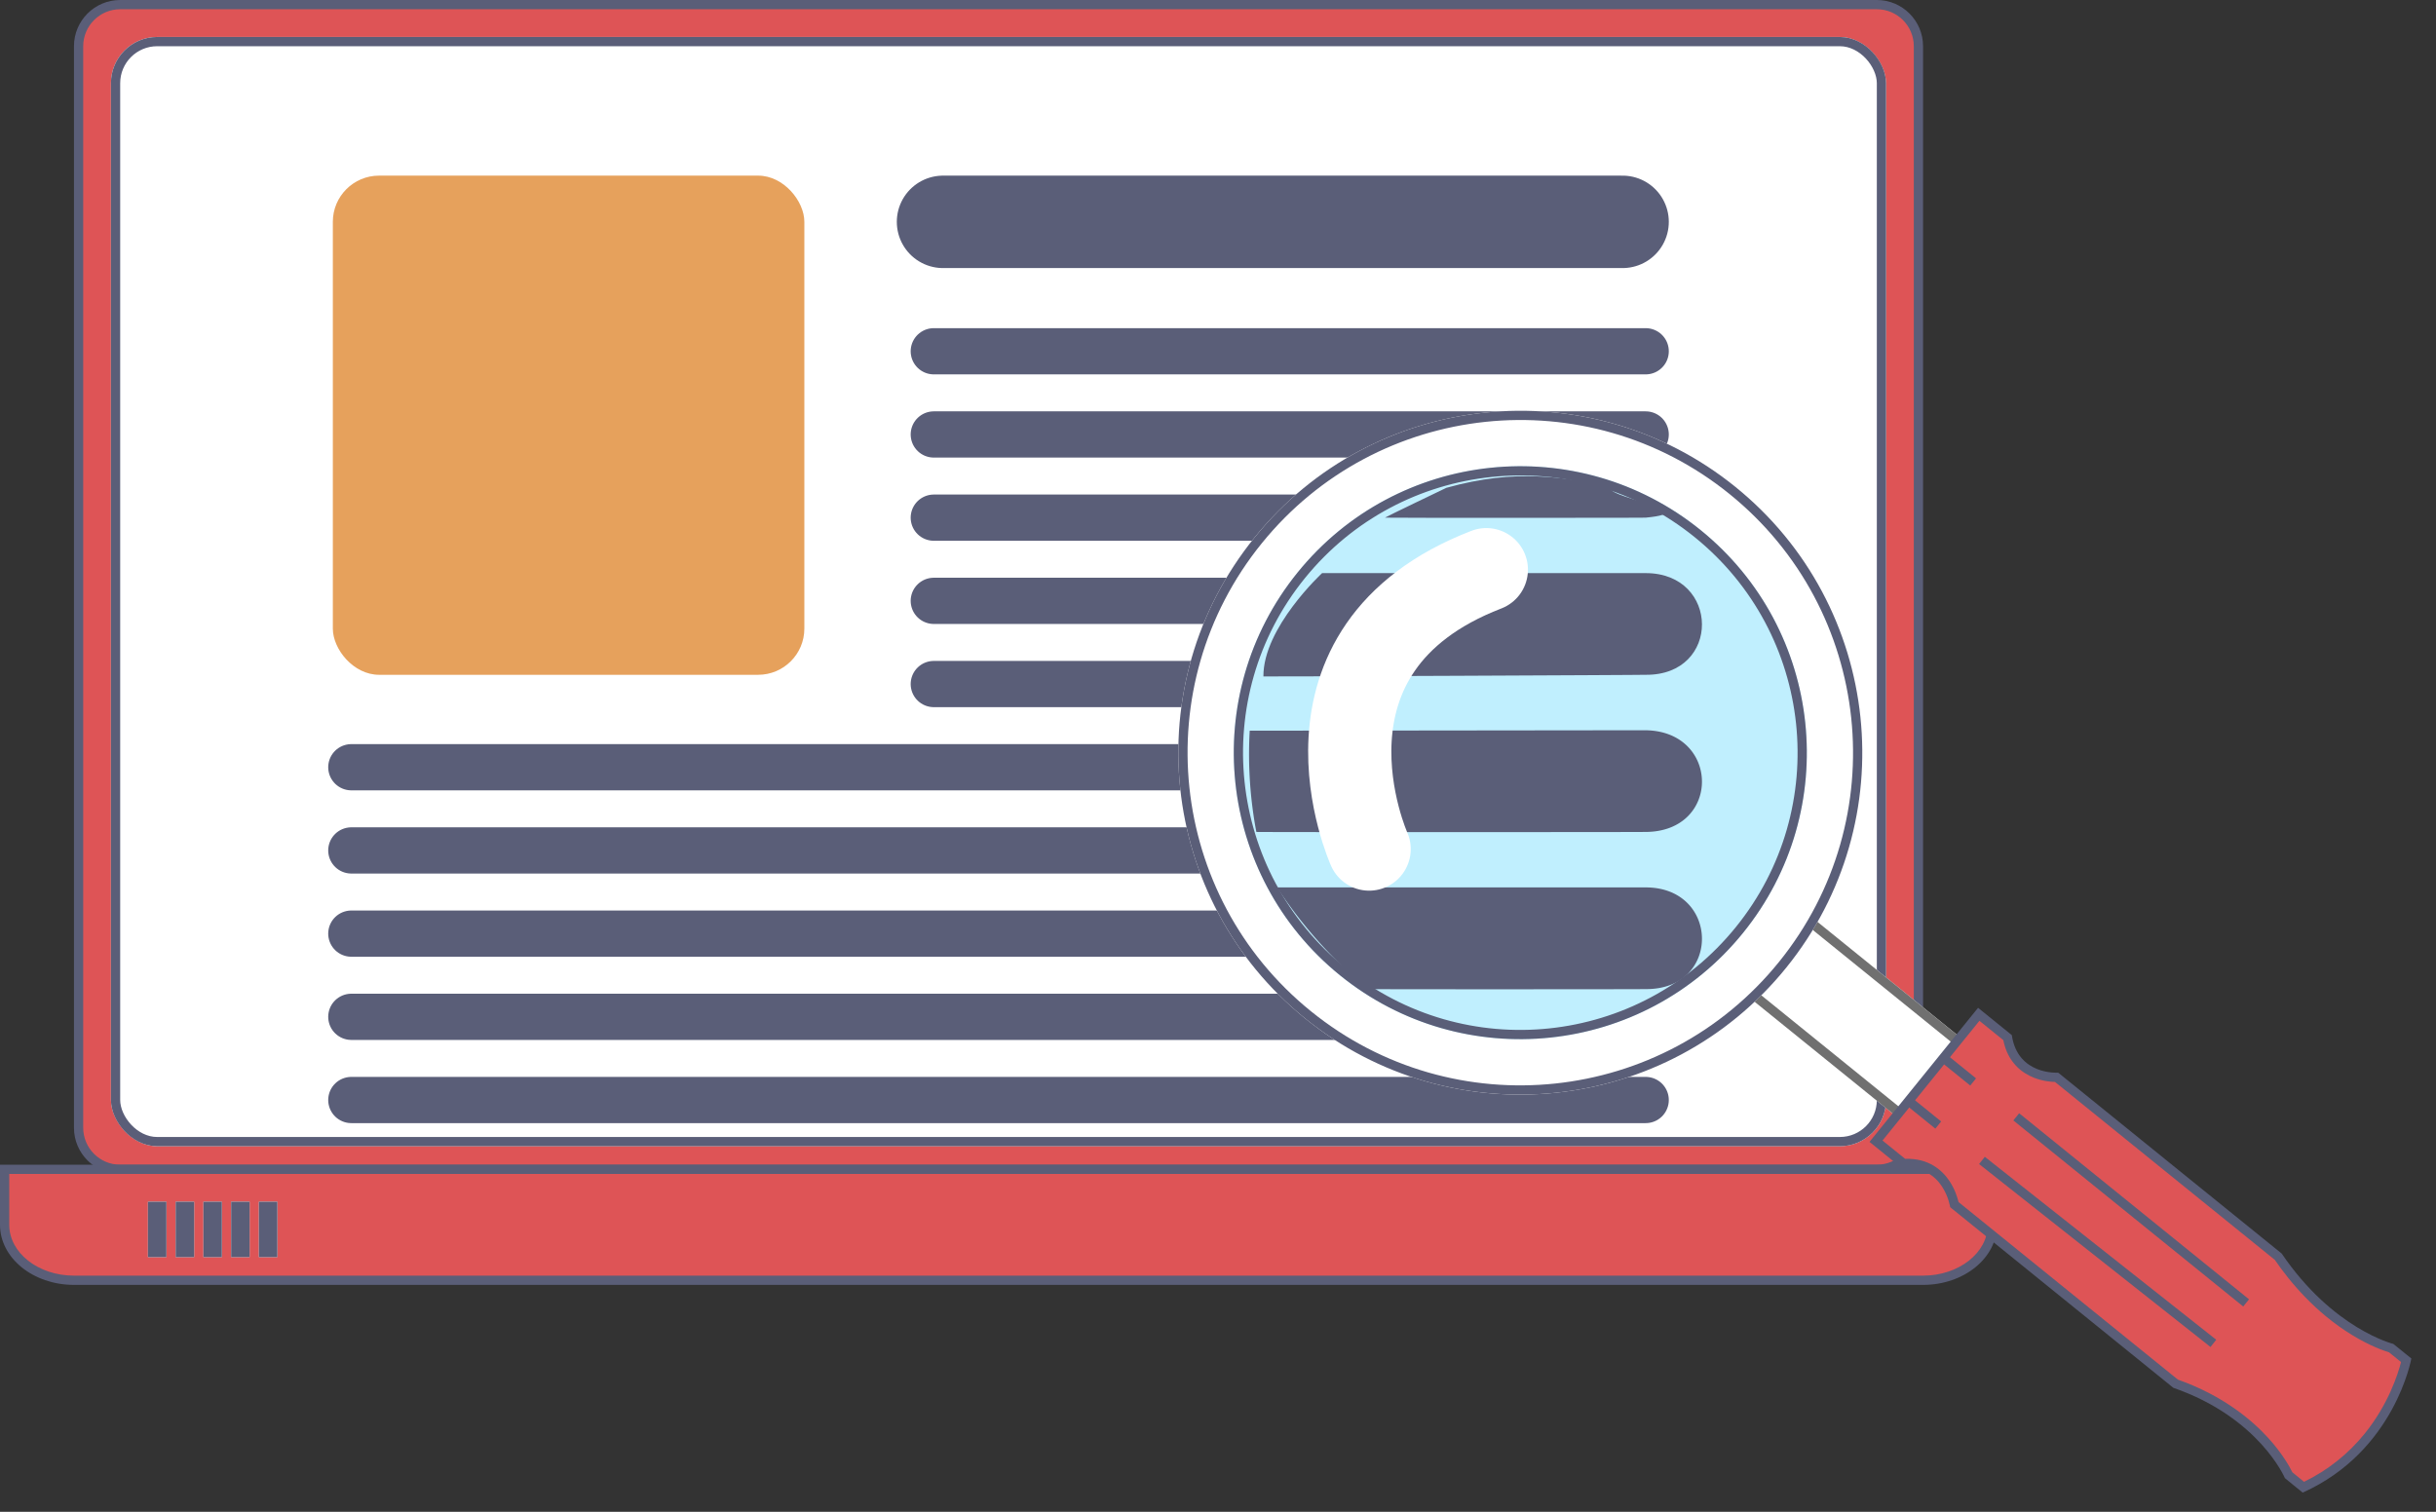
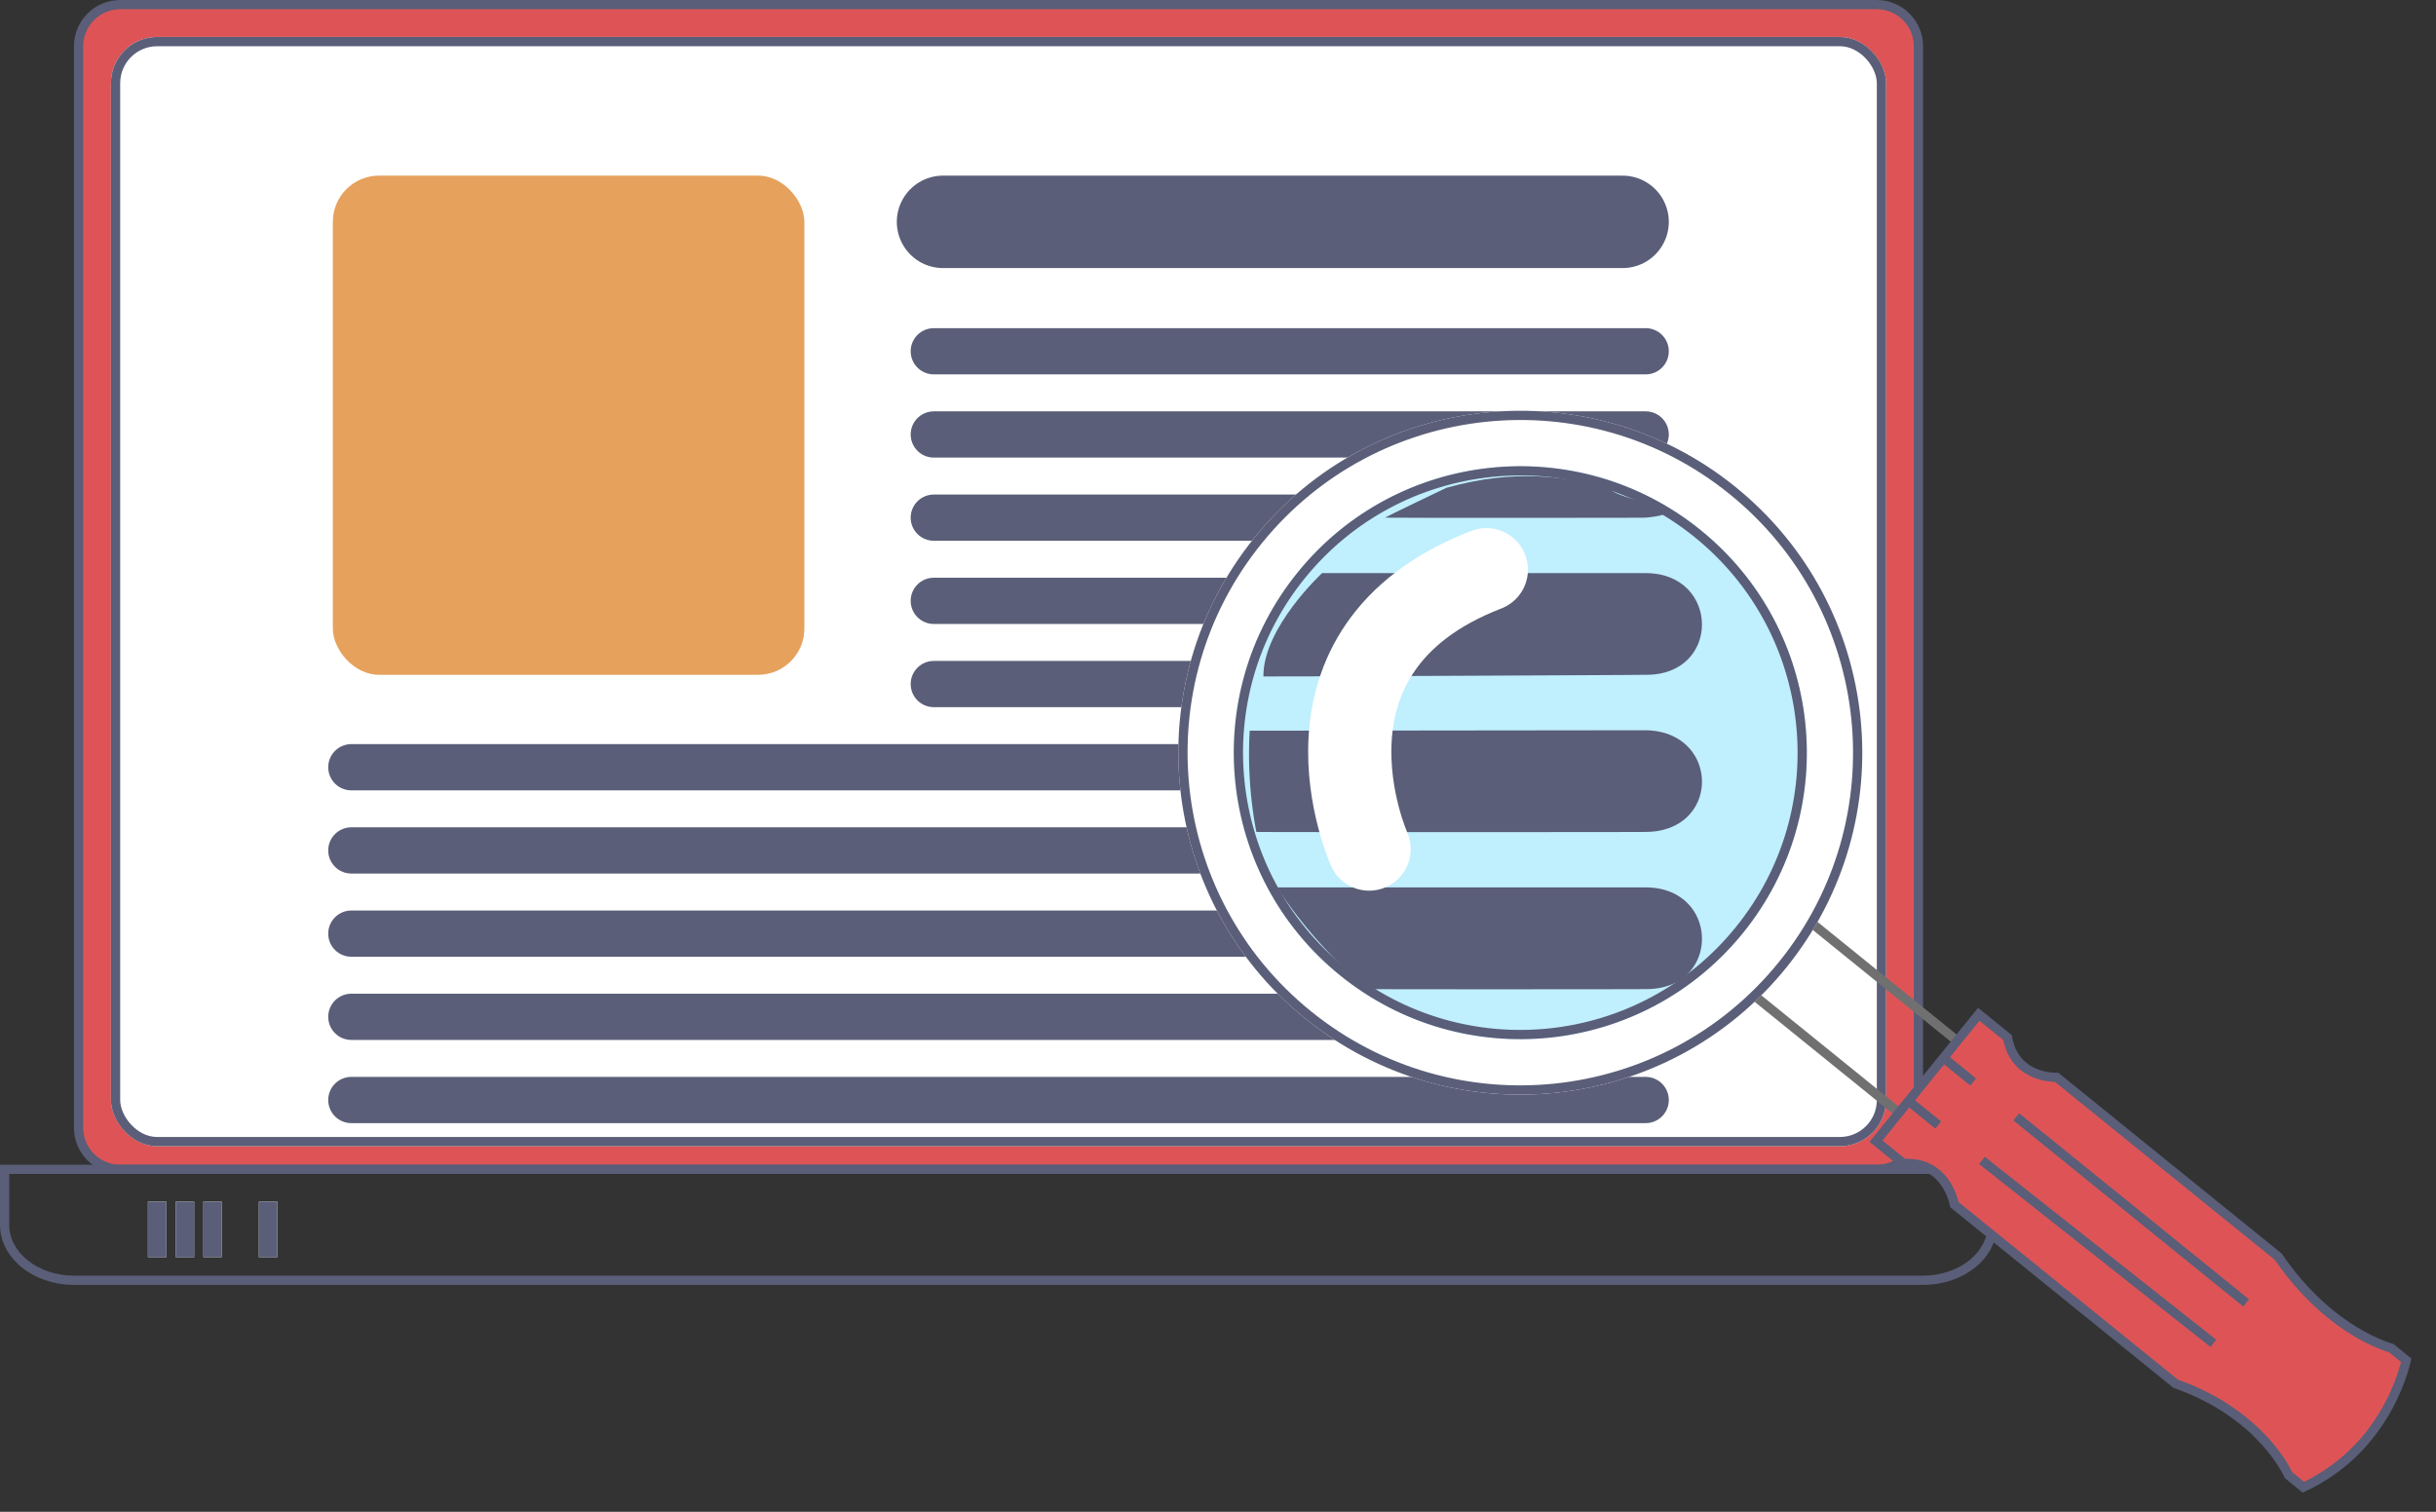
<svg xmlns="http://www.w3.org/2000/svg" width="263.481" height="163.548" viewBox="0 0 263.481 163.548">
  <rect x="0" y="0" width="263.481" height="163.548" fill="#333333" stroke="none" />
  <g id="Group_261" data-name="Group 261" transform="translate(-1393 -3147)">
    <g id="Group_78" data-name="Group 78" transform="translate(24 802)">
      <g id="Group_76" data-name="Group 76" transform="translate(779 -1056)">
        <g id="Group_61" data-name="Group 61" transform="translate(-370 -116)">
          <g id="Path_155" data-name="Path 155" transform="translate(968 3517)" fill="#de5456">
            <path d="M 195 126.5 L 5 126.5 C 2.519 126.5 0.5 124.481 0.5 122 L 0.5 5 C 0.5 2.519 2.519 0.5 5 0.5 L 195 0.5 C 197.481 0.5 199.5 2.519 199.5 5 L 199.5 122 C 199.5 124.481 197.481 126.5 195 126.5 Z" stroke="none" />
            <path d="M 5 1 C 2.794 1 1 2.794 1 5 L 1 122 C 1 124.206 2.794 126 5 126 L 195 126 C 197.206 126 199 124.206 199 122 L 199 5 C 199 2.794 197.206 1 195 1 L 5 1 M 5 0 L 195 0 C 197.761 0 200 2.239 200 5 L 200 122 C 200 124.761 197.761 127 195 127 L 5 127 C 2.239 127 0 124.761 0 122 L 0 5 C 0 2.239 2.239 0 5 0 Z" stroke="none" fill="#5a5e78" />
          </g>
          <g id="Rectangle_35" data-name="Rectangle 35" transform="translate(972 3521)" fill="#fff" stroke="#5a5e78" stroke-width="1">
            <rect width="192" height="120" rx="5" stroke="none" />
            <rect x="0.5" y="0.5" width="191" height="119" rx="4.5" fill="none" />
          </g>
          <rect id="Rectangle_44" data-name="Rectangle 44" width="51" height="54" rx="5" transform="translate(996 3536)" fill="#e6a15c" />
          <g id="Path_148" data-name="Path 148" transform="translate(960 3643)" fill="#de5456">
-             <path d="M 208 12.5 L 8 12.5 C 3.864 12.5 0.5 9.808 0.5 6.5 L 0.5 0.5 L 215.5 0.5 L 215.5 6.5 C 215.5 9.808 212.136 12.5 208 12.5 Z" stroke="none" />
            <path d="M 1 1 L 1 6.5 C 1 9.533 4.14 12 8 12 L 208 12 C 211.86 12 215 9.533 215 6.5 L 215 1 L 1 1 M 0 0 L 216 0 L 216 6.5 C 216 10.09 212.418 13 208 13 L 8 13 C 3.582 13 0 10.09 0 6.5 L 0 0 Z" stroke="none" fill="#5a5e78" />
          </g>
          <g id="Rectangle_36" data-name="Rectangle 36" transform="translate(976 3647)" fill="#fff" stroke="#5a5e78" stroke-width="1">
            <rect width="2" height="6" stroke="none" />
            <rect x="0.5" y="0.5" width="1" height="5" fill="none" />
          </g>
          <g id="Rectangle_37" data-name="Rectangle 37" transform="translate(979 3647)" fill="#fff" stroke="#5a5e78" stroke-width="1">
            <rect width="2" height="6" stroke="none" />
            <rect x="0.5" y="0.5" width="1" height="5" fill="none" />
          </g>
          <g id="Rectangle_38" data-name="Rectangle 38" transform="translate(982 3647)" fill="#fff" stroke="#5a5e78" stroke-width="1">
            <rect width="2" height="6" stroke="none" />
            <rect x="0.5" y="0.5" width="1" height="5" fill="none" />
          </g>
          <g id="Rectangle_39" data-name="Rectangle 39" transform="translate(985 3647)" fill="#fff" stroke="#5a5e78" stroke-width="1">
-             <rect width="2" height="6" stroke="none" />
-             <rect x="0.5" y="0.5" width="1" height="5" fill="none" />
-           </g>
+             </g>
          <g id="Rectangle_40" data-name="Rectangle 40" transform="translate(988 3647)" fill="#fff" stroke="#5a5e78" stroke-width="1">
            <rect width="2" height="6" stroke="none" />
            <rect x="0.5" y="0.5" width="1" height="5" fill="none" />
          </g>
        </g>
        <line id="Line_84" data-name="Line 84" x2="73.5" transform="translate(692 3425)" fill="none" stroke="#5a5e78" stroke-linecap="round" stroke-width="10" />
        <line id="Line_85" data-name="Line 85" x2="77" transform="translate(691 3439)" fill="none" stroke="#5a5e78" stroke-linecap="round" stroke-width="5" />
        <line id="Line_100" data-name="Line 100" x2="77" transform="translate(691 3466)" fill="none" stroke="#5a5e78" stroke-linecap="round" stroke-width="5" />
        <line id="Line_86" data-name="Line 86" x2="77" transform="translate(691 3448)" fill="none" stroke="#5a5e78" stroke-linecap="round" stroke-width="5" />
        <line id="Line_99" data-name="Line 99" x2="77" transform="translate(691 3475)" fill="none" stroke="#5a5e78" stroke-linecap="round" stroke-width="5" />
        <line id="Line_93" data-name="Line 93" x2="77" transform="translate(691 3457)" fill="none" stroke="#5a5e78" stroke-linecap="round" stroke-width="5" />
        <line id="Line_98" data-name="Line 98" x2="140" transform="translate(628 3484)" fill="none" stroke="#5a5e78" stroke-linecap="round" stroke-width="5" />
        <line id="Line_101" data-name="Line 101" x2="140" transform="translate(628 3493)" fill="none" stroke="#5a5e78" stroke-linecap="round" stroke-width="5" />
        <line id="Line_102" data-name="Line 102" x2="140" transform="translate(628 3502)" fill="none" stroke="#5a5e78" stroke-linecap="round" stroke-width="5" />
        <line id="Line_103" data-name="Line 103" x2="140" transform="translate(628 3511)" fill="none" stroke="#5a5e78" stroke-linecap="round" stroke-width="5" />
        <line id="Line_104" data-name="Line 104" x2="140" transform="translate(628 3520)" fill="none" stroke="#5a5e78" stroke-linecap="round" stroke-width="5" />
      </g>
    </g>
    <g id="Group_80" data-name="Group 80" transform="translate(41 413)">
      <g id="Group_81" data-name="Group 81" transform="translate(-13 -3)">
        <g id="Group_79" data-name="Group 79" transform="matrix(0.629, -0.777, 0.777, 0.629, -1695.481, 2351.857)">
          <g id="Rectangle_45" data-name="Rectangle 45" transform="translate(1662 2834)" fill="#fff" stroke="#707070" stroke-width="1">
-             <rect width="11" height="24" stroke="none" />
            <rect x="0.5" y="0.5" width="10" height="23" fill="none" />
          </g>
          <g id="Ellipse_81" data-name="Ellipse 81" transform="translate(1630 2764)" fill="#fff" stroke="#5a5e78" stroke-width="1">
            <circle cx="37" cy="37" r="37" stroke="none" />
            <circle cx="37" cy="37" r="36.5" fill="none" />
          </g>
          <g id="Ellipse_82" data-name="Ellipse 82" transform="translate(1636 2770)" fill="#c0effe" stroke="#5a5e78" stroke-width="1">
            <circle cx="31" cy="31" r="31" stroke="none" />
            <circle cx="31" cy="31" r="30.5" fill="none" />
          </g>
          <g id="Path_169" data-name="Path 169" transform="translate(1658.027 2856.865)" fill="#de5456">
            <path d="M 9.184 62.006 C 6.15 62.007 3.231 61.332 0.501 59.999 C 0.498 59.576 0.502 58.732 0.509 57.941 C 0.712 57.523 1.391 56 1.758 53.609 C 2.147 51.081 2.243 47.057 0.51 42.209 L 0.51 11.415 C 0.77 11.095 1.347 10.309 1.676 9.26 C 2.068 8.011 2.173 6.157 0.51 4.339 L 0.51 0.5 L 18.178 0.5 L 18.178 4.505 C 16.602 6.308 16.702 8.097 17.074 9.293 C 17.384 10.292 17.926 11.034 18.178 11.342 L 18.178 42.194 C 17.356 44.936 16.514 49.125 17.111 53.645 C 17.425 56.025 18.007 57.514 18.178 57.914 L 18.178 60.007 C 17.226 60.471 13.728 62.006 9.184 62.006 Z" stroke="none" />
            <path d="M 1.01 1 L 1.01 4.149 C 2.697 6.093 2.574 8.067 2.154 9.409 C 1.843 10.399 1.324 11.176 1.01 11.587 L 1.01 42.122 C 2.748 47.033 2.647 51.114 2.253 53.684 C 1.902 55.965 1.269 57.494 1.008 58.055 C 1.003 58.649 1 59.258 1 59.684 C 3.58 60.894 6.33 61.506 9.184 61.506 C 13.258 61.506 16.472 60.241 17.678 59.69 L 17.678 58.014 C 17.459 57.476 16.914 55.979 16.615 53.711 C 16.011 49.141 16.848 44.911 17.678 42.121 L 17.678 11.517 C 17.374 11.122 16.892 10.394 16.596 9.442 C 16.197 8.154 16.079 6.247 17.678 4.321 L 17.678 1 L 1.01 1 M 0.01 0 L 18.678 0 C 18.678 0 18.678 1.908 18.678 4.697 C 15.674 7.944 18.678 11.158 18.678 11.158 C 18.678 11.158 18.678 30.605 18.678 42.268 C 15.82 51.712 18.678 57.809 18.678 57.809 L 18.678 60.314 C 18.678 60.314 9.762 65.247 0.01 60.314 C -0.012 60.386 0.01 57.821 0.01 57.821 C 0.01 57.821 3.355 51.561 0.01 42.296 C 0.01 30.648 0.01 11.23 0.01 11.23 C 0.01 11.23 3.182 7.807 0.01 4.537 C 0.01 1.73 0.01 0 0.01 0 Z" stroke="none" fill="#5a5e78" />
          </g>
          <line id="Line_105" data-name="Line 105" x2="0.367" y2="31.917" transform="translate(1664.133 2867.583)" fill="none" stroke="#5a5e78" stroke-width="1" />
          <line id="Line_106" data-name="Line 106" y2="32" transform="translate(1670.133 2867.5)" fill="none" stroke="#5a5e78" stroke-width="1" />
          <line id="Line_107" data-name="Line 107" y2="4" transform="translate(1670.133 2857.5)" fill="none" stroke="#5a5e78" stroke-width="1" />
          <line id="Line_108" data-name="Line 108" y2="4" transform="translate(1664.133 2857.5)" fill="none" stroke="#5a5e78" stroke-width="1" />
        </g>
        <path id="Path_170" data-name="Path 170" d="M0,0S35.02,0,35,0c8.049,0,8.182,11.072,0,11,.038.024-41.307.208-41.349.177C-6.387,5.9,0,0,0,0Z" transform="translate(1508 2799)" fill="#5a5e78" />
        <path id="Path_173" data-name="Path 173" d="M13.443,7.771c7.735-2.152,12.406-1.057,17.8-.25C29.681,8.762,42.012,10.32,35,11c.038.024-28.156.031-28.2,0C6.918,10.9,13.414,7.785,13.443,7.771Z" transform="translate(1508 2782)" fill="#5a5e78" />
        <path id="Path_171" data-name="Path 171" d="M-6.83.047S35.893,0,35.873,0c8.216,0,8.353,11.072,0,11,.038.024-41.943.031-41.985,0A45.267,45.267,0,0,1-6.83.047Z" transform="translate(1507 2816)" fill="#5a5e78" />
        <path id="Path_172" data-name="Path 172" d="M-4.878,0S35.02,0,35,0c8.049,0,8.182,11.072,0,11,.038.024-30.019.031-30.06,0A49.781,49.781,0,0,1-4.878,0Z" transform="translate(1508 2833)" fill="#5a5e78" />
        <path id="Path_174" data-name="Path 174" d="M1580.682,2737.827s18.961,14.166,3.566,32.583" transform="translate(1568.258 5989.74) rotate(-151)" fill="none" stroke="#fff" stroke-linecap="round" stroke-width="9" />
      </g>
    </g>
  </g>
</svg>